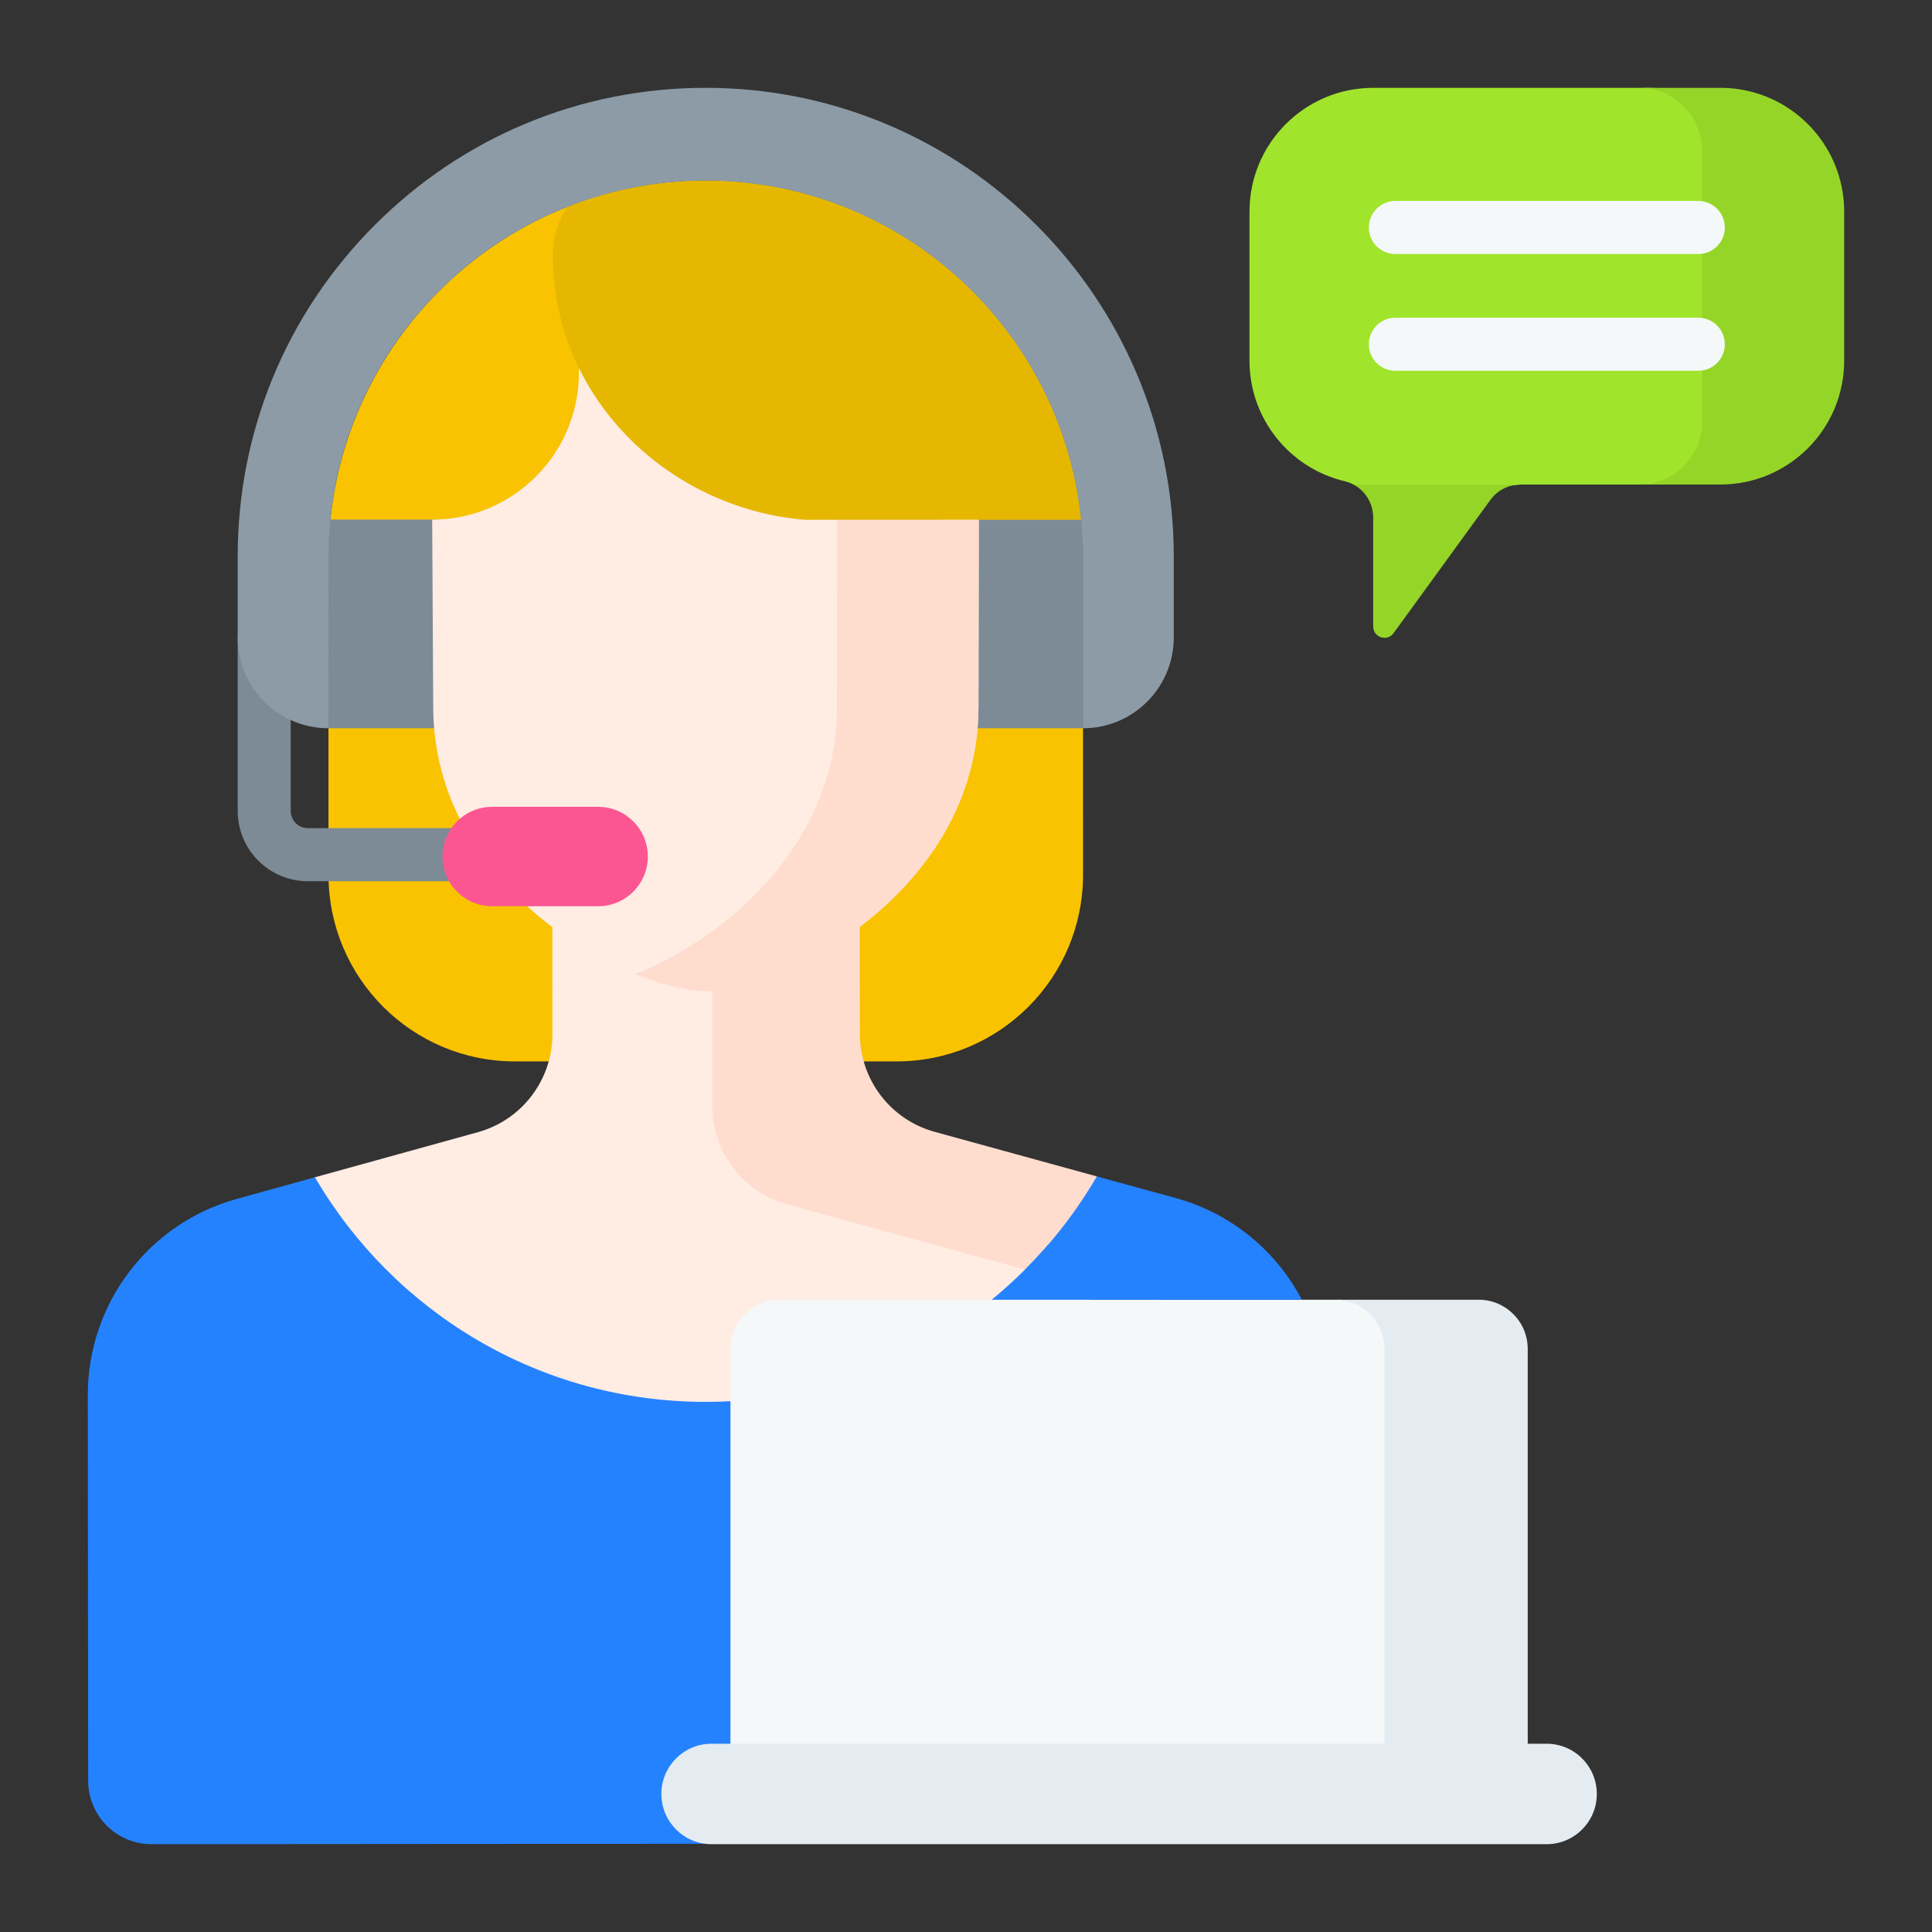
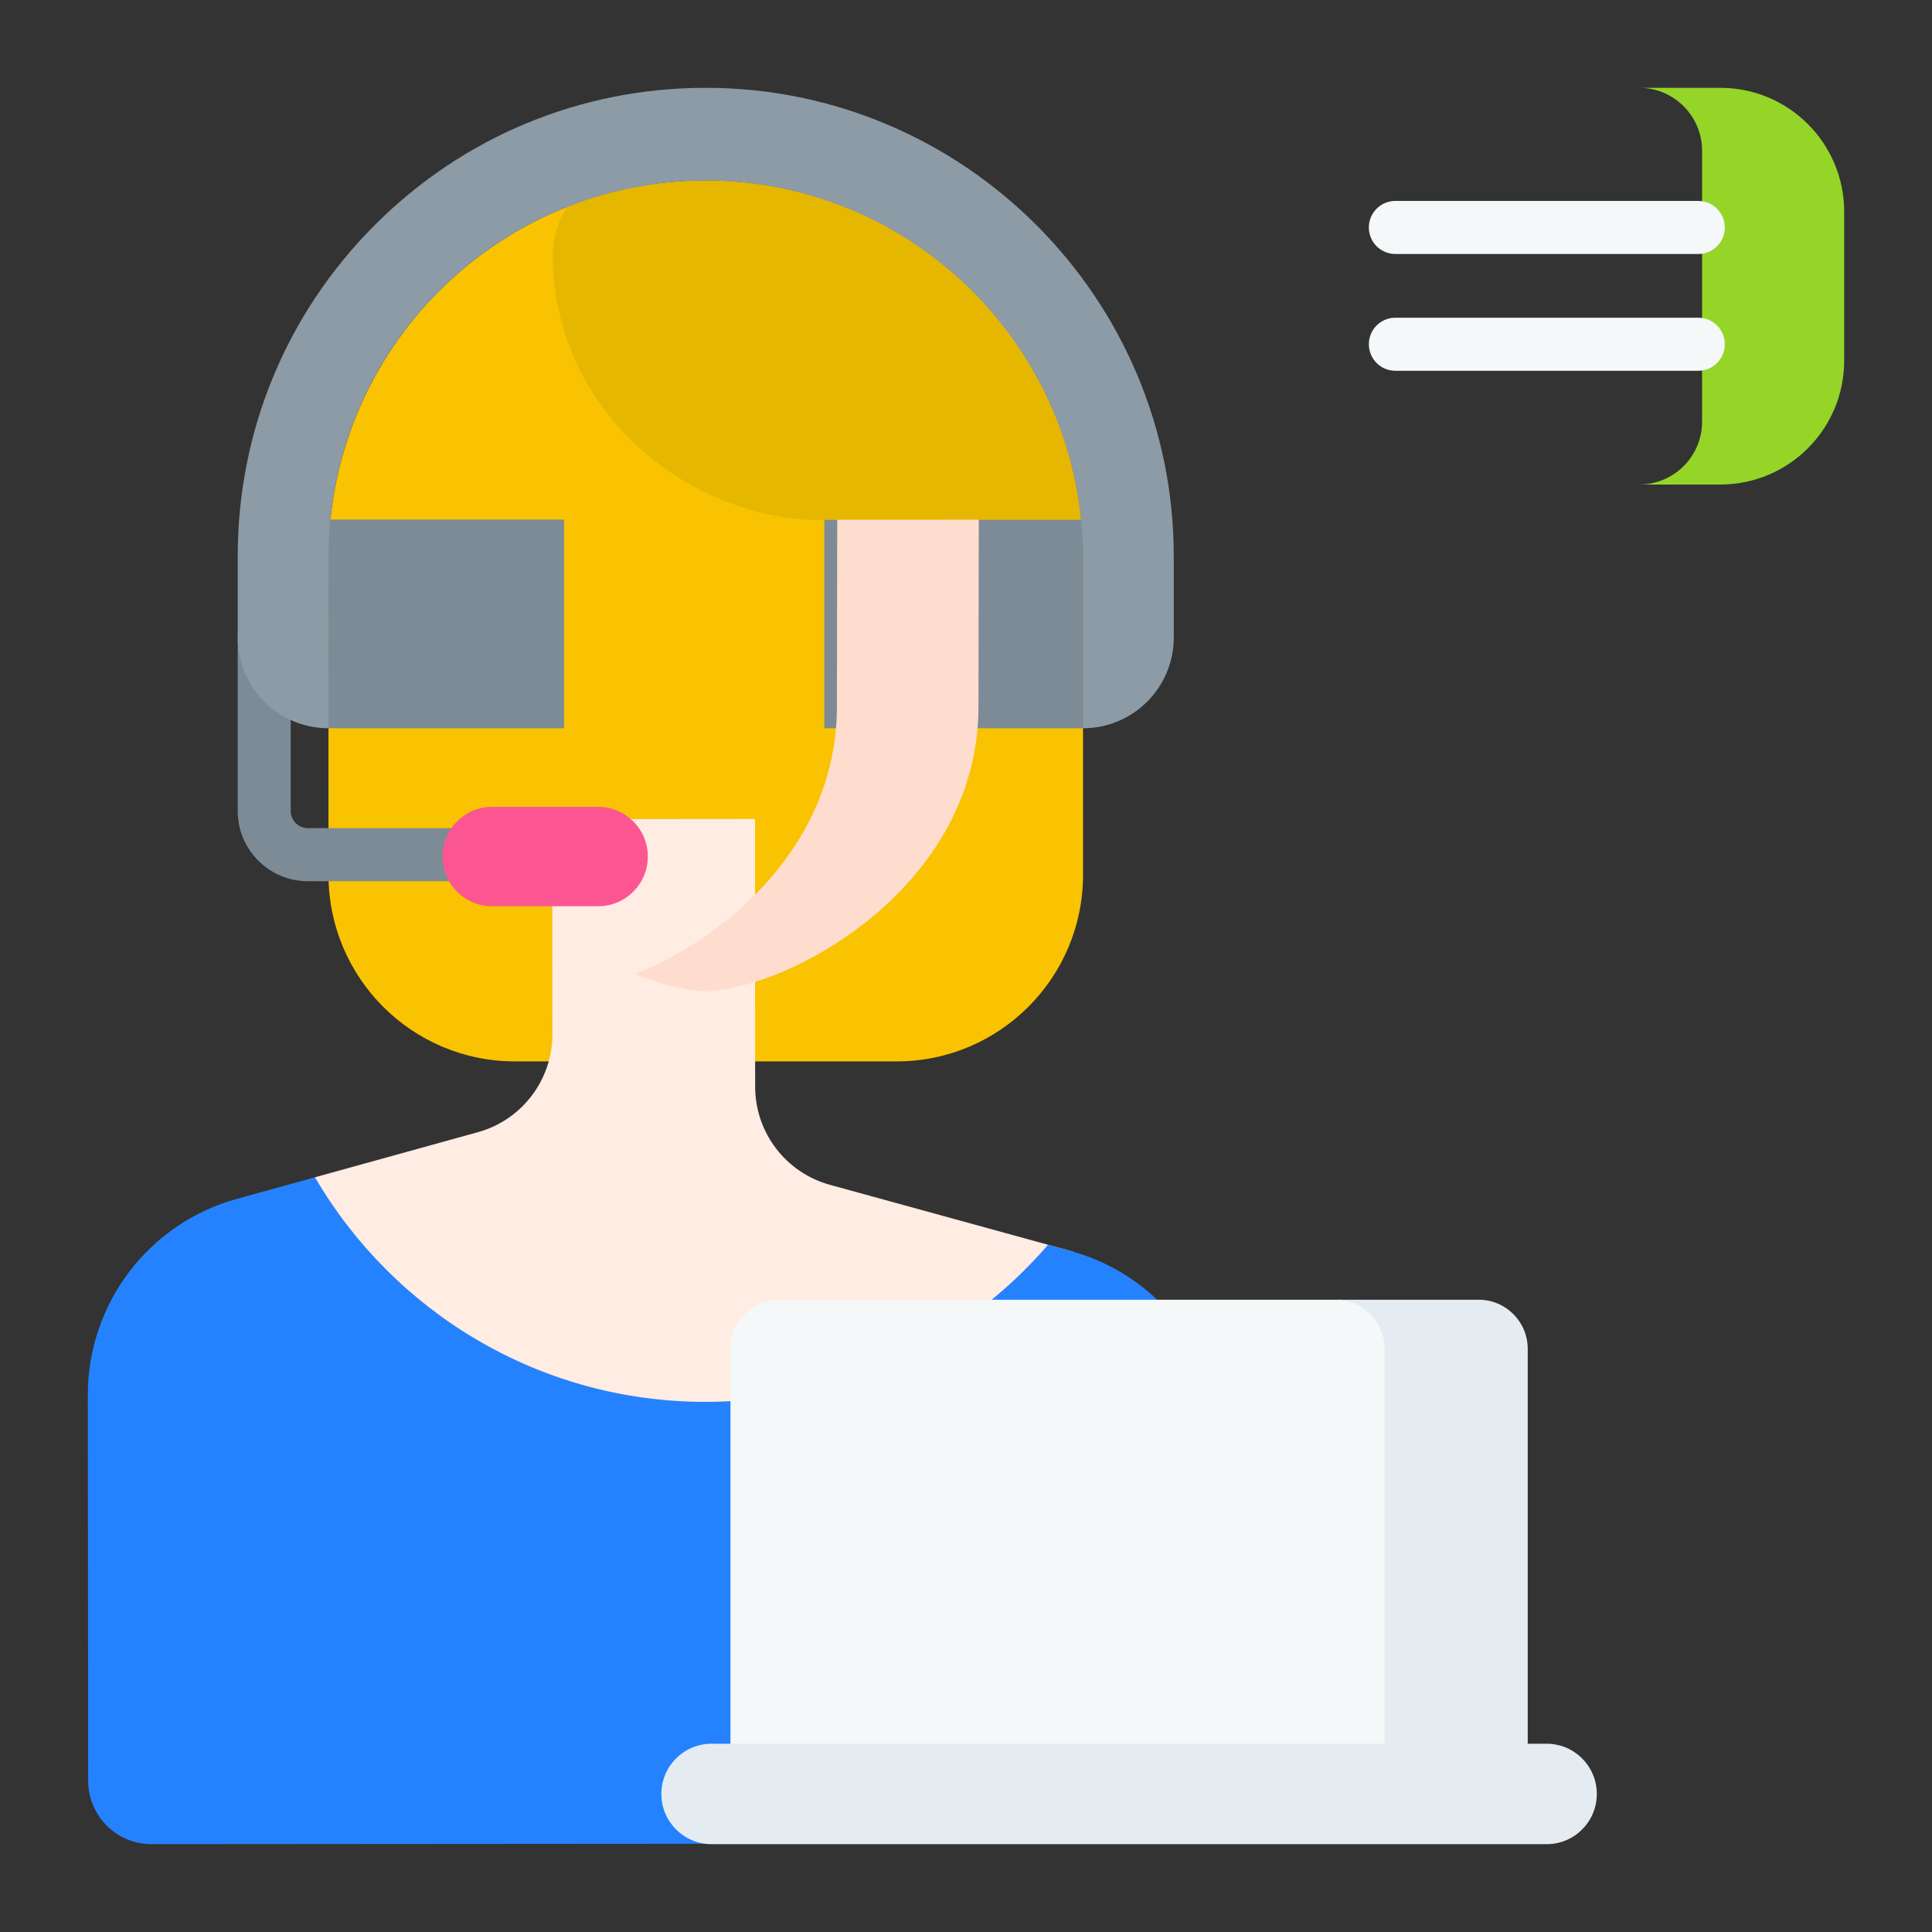
<svg xmlns="http://www.w3.org/2000/svg" width="110" height="110" viewBox="0 0 110 110" fill="none">
  <rect x="0" y="0" width="110" height="110" fill="#333333" stroke="none" />
  <path d="M18.701 31.784L18.703 49.807C18.704 55.675 23.457 60.432 29.32 60.432H51.048C56.912 60.432 61.665 55.674 61.664 49.804L61.663 31.781C61.663 19.906 52.045 10.279 40.182 10.279C28.318 10.279 18.7 19.907 18.701 31.784Z" fill="#F9C301" />
  <path d="M60.798 71.181C57.678 70.324 50.117 68.246 47.253 67.459C44.74 66.768 42.997 64.482 42.995 61.873L42.987 46.629L31.444 46.639L31.454 58.87C31.456 61.48 29.718 63.769 27.206 64.463C24.664 65.167 21.286 66.102 17.932 67.029C17.932 74.822 30.686 83.134 40.175 83.134C47.821 83.134 57.569 77.23 61.096 71.265C60.998 71.237 60.899 71.209 60.798 71.181Z" fill="#FFECE3" />
-   <path d="M40.553 62.981C40.556 65.59 42.299 67.876 44.812 68.567C47.733 69.37 55.543 71.516 58.541 72.34C59.048 72.479 59.539 72.653 60.013 72.854C61.533 70.888 62.448 68.858 62.448 66.979L53.215 64.442C50.701 63.751 48.958 61.465 48.956 58.856L48.945 46.624L40.545 46.631L40.553 62.981Z" fill="#FFDDCE" />
  <path d="M46.934 29.583H61.665V41.464H46.934V29.583Z" fill="#7C8B96" />
  <path d="M18.701 29.583H32.116V41.464H18.701V29.583Z" fill="#7C8B96" />
-   <path d="M24.607 29.585L24.666 40.246C24.675 50.576 35.512 56.335 40.202 56.431C44.892 56.327 55.719 50.549 55.71 40.219L55.743 20.266L32.961 20.286L32.962 21.207C32.966 25.83 29.225 29.581 24.607 29.585Z" fill="#FFECE3" />
  <path d="M47.684 20.273L47.651 40.219C47.658 48.165 41.254 53.416 36.163 55.465C37.699 56.082 39.116 56.409 40.202 56.431C44.892 56.327 55.719 50.549 55.71 40.219L55.743 20.266L47.684 20.273Z" fill="#FFDDCE" />
  <path d="M40.182 10.279C37.392 10.279 34.726 10.812 32.28 11.781C31.77 12.593 31.475 13.554 31.476 14.584C31.483 22.508 37.906 28.926 45.822 29.596L61.552 29.584C60.453 18.741 51.304 10.279 40.182 10.279Z" fill="#E6B700" />
  <path d="M28.51 50.173H17.527C15.325 50.173 13.534 48.38 13.534 46.176V36.292C13.534 35.457 14.21 34.781 15.043 34.781C15.877 34.781 16.552 35.458 16.552 36.292V46.176C16.552 46.714 16.989 47.151 17.527 47.151H28.51C29.343 47.151 30.019 47.828 30.019 48.662C30.019 49.496 29.344 50.173 28.51 50.173Z" fill="#7C8B96" />
  <path d="M69.484 82.383C69.48 77.701 66.667 73.541 62.454 71.746C61.812 71.473 61.336 71.329 60.798 71.181C60.469 71.091 60.089 70.986 59.672 70.872C54.951 76.349 47.969 79.817 40.175 79.817C30.686 79.817 22.398 74.678 17.932 67.029C16.417 67.449 14.907 67.866 13.482 68.261C8.466 69.648 4.996 74.218 5 79.427L5.019 101.388C5.021 103.384 6.639 105.002 8.633 105L40.512 104.977L46.016 101.452L69.494 101.428L69.484 82.383Z" fill="#2582FF" />
  <path d="M79.655 76.292C79.655 75.351 79.655 74.001 76.033 74.001H44.382C42.84 74.001 41.59 75.253 41.59 76.796V103.147H79.655V76.292Z" fill="#F4F8F8" />
  <path d="M84.19 74.001H76.033C77.575 74.001 78.825 75.253 78.825 76.796V103.147H86.982V76.796C86.982 75.253 85.732 74.001 84.19 74.001Z" fill="#E5ECF1" />
  <path d="M88.06 105H40.513C38.935 105 37.656 103.72 37.656 102.14C37.656 100.561 38.935 99.281 40.513 99.281H88.06C89.637 99.281 90.916 100.561 90.916 102.14C90.916 103.72 89.637 105 88.06 105Z" fill="#E5ECF1" />
-   <path d="M93.688 5H78.189C74.296 5 71.14 8.159 71.14 12.056V20.532C71.14 23.87 73.457 26.667 76.569 27.4C76.745 27.441 76.911 27.505 77.065 27.587L77.851 27.897H83.369L86.58 27.587H93.329C97.884 27.587 97.884 25.733 97.884 24.346V8.241C97.884 6.855 97.884 5 93.688 5Z" fill="#A1E42C" />
-   <path d="M86.58 27.587H77.065C77.743 27.95 78.184 28.674 78.184 29.473V35.672C78.184 36.294 78.979 36.553 79.344 36.049L84.852 28.468C85.254 27.915 85.896 27.587 86.58 27.587Z" fill="#95D528" />
  <path d="M97.951 5H93.329C95.307 5 96.91 6.605 96.91 8.585V24.003C96.91 25.983 95.307 27.587 93.329 27.587H97.951C101.844 27.587 105 24.429 105 20.532V12.056C105 8.159 101.844 5 97.951 5Z" fill="#95D528" />
  <path d="M96.695 14.462H79.445C78.612 14.462 77.936 13.786 77.936 12.952C77.936 12.117 78.612 11.441 79.445 11.441H96.695C97.528 11.441 98.204 12.117 98.204 12.952C98.204 13.786 97.528 14.462 96.695 14.462Z" fill="#F4F8F8" />
  <path d="M96.695 21.11H79.445C78.612 21.11 77.937 20.434 77.937 19.599C77.937 18.765 78.612 18.089 79.445 18.089H96.695C97.529 18.089 98.204 18.765 98.204 19.599C98.204 20.434 97.528 21.11 96.695 21.11Z" fill="#F4F8F8" />
  <path d="M34.057 51.597H28.022C26.46 51.597 25.194 50.33 25.194 48.767C25.194 47.204 26.46 45.937 28.022 45.937H34.057C35.618 45.937 36.884 47.204 36.884 48.767C36.884 50.33 35.618 51.597 34.057 51.597Z" fill="#FC5692" />
  <path d="M18.702 41.464L18.701 31.784C18.7 25.835 21.097 20.255 25.433 16.149C29.27 12.514 34.346 10.42 39.627 10.286C51.724 9.979 61.663 19.74 61.663 31.781L61.664 41.464C64.517 41.464 66.831 39.148 66.83 36.292L66.83 31.673C66.829 16.965 54.875 5 40.182 5C33.064 5 26.372 7.775 21.338 12.814C16.305 17.853 13.534 24.552 13.534 31.677L13.535 36.292C13.535 39.148 15.849 41.464 18.702 41.464Z" fill="#8C9BA6" />
-   <path d="M62.084 74.001H74.122C72.668 71.228 70.114 69.085 66.944 68.214L62.448 66.979C61.317 68.925 59.939 70.709 58.357 72.289C58.419 72.306 58.483 72.323 58.541 72.34C59.836 72.696 61.027 73.265 62.084 74.001Z" fill="#2582FF" />
</svg>